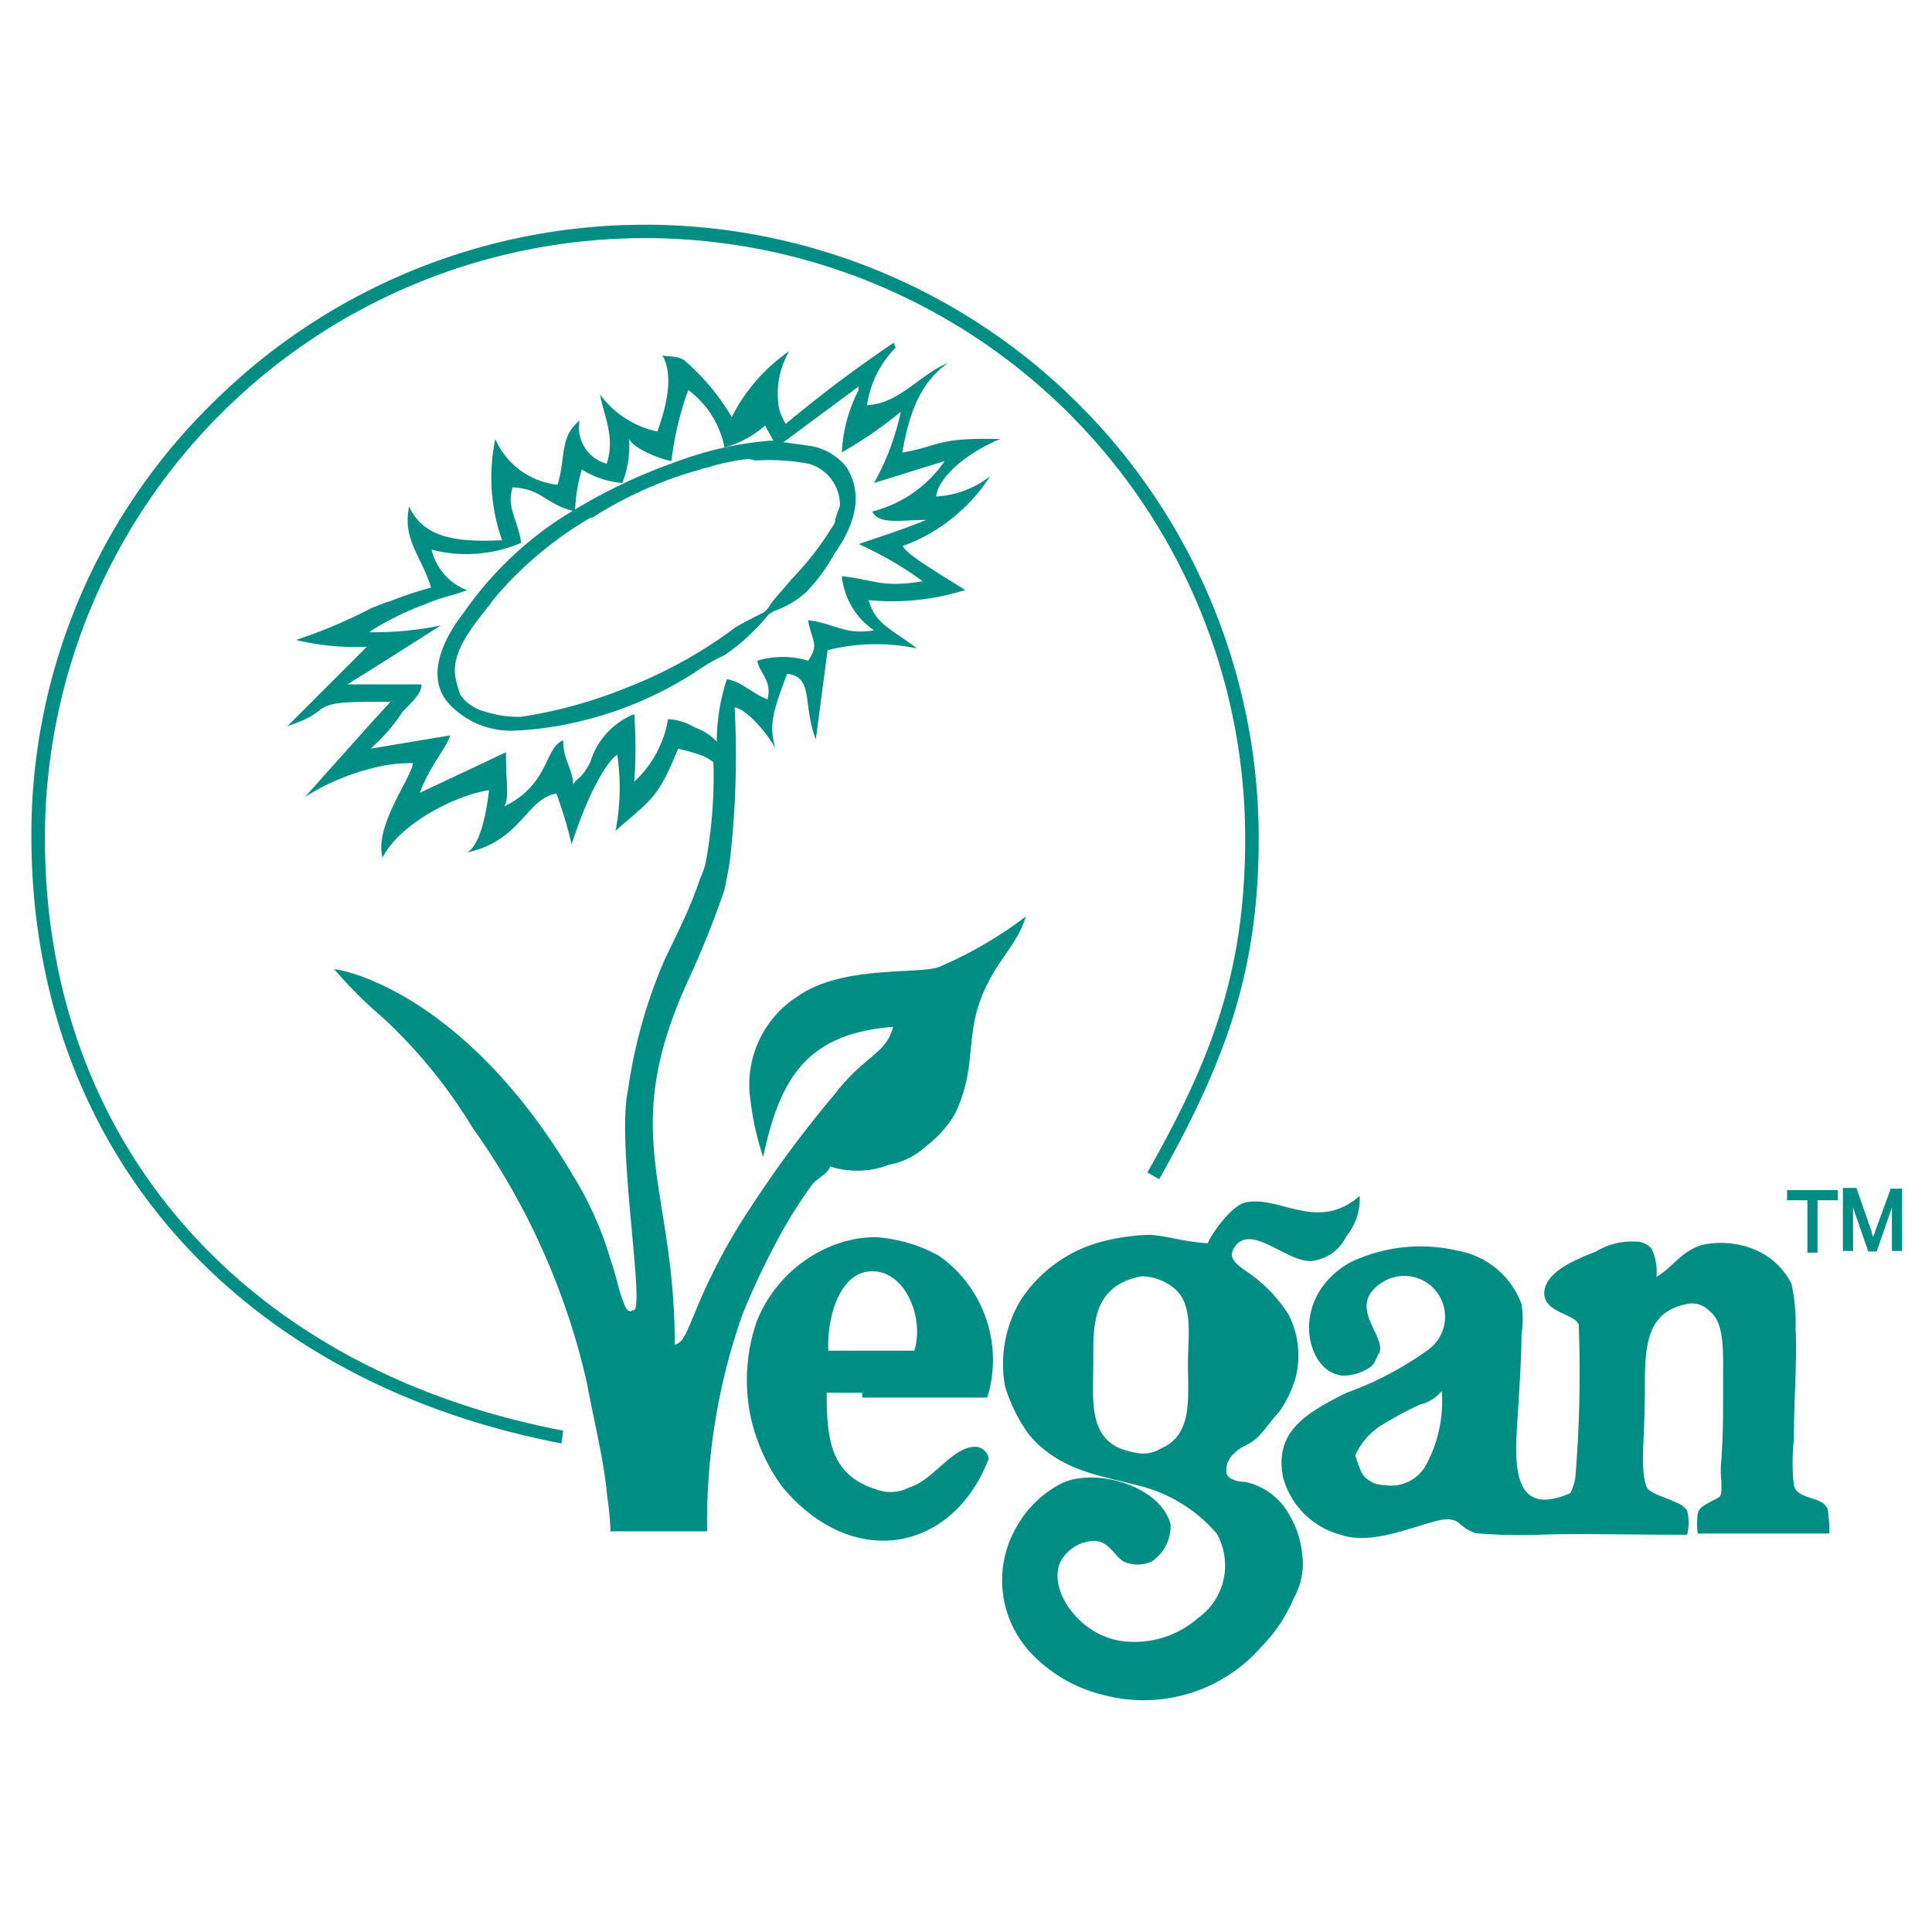
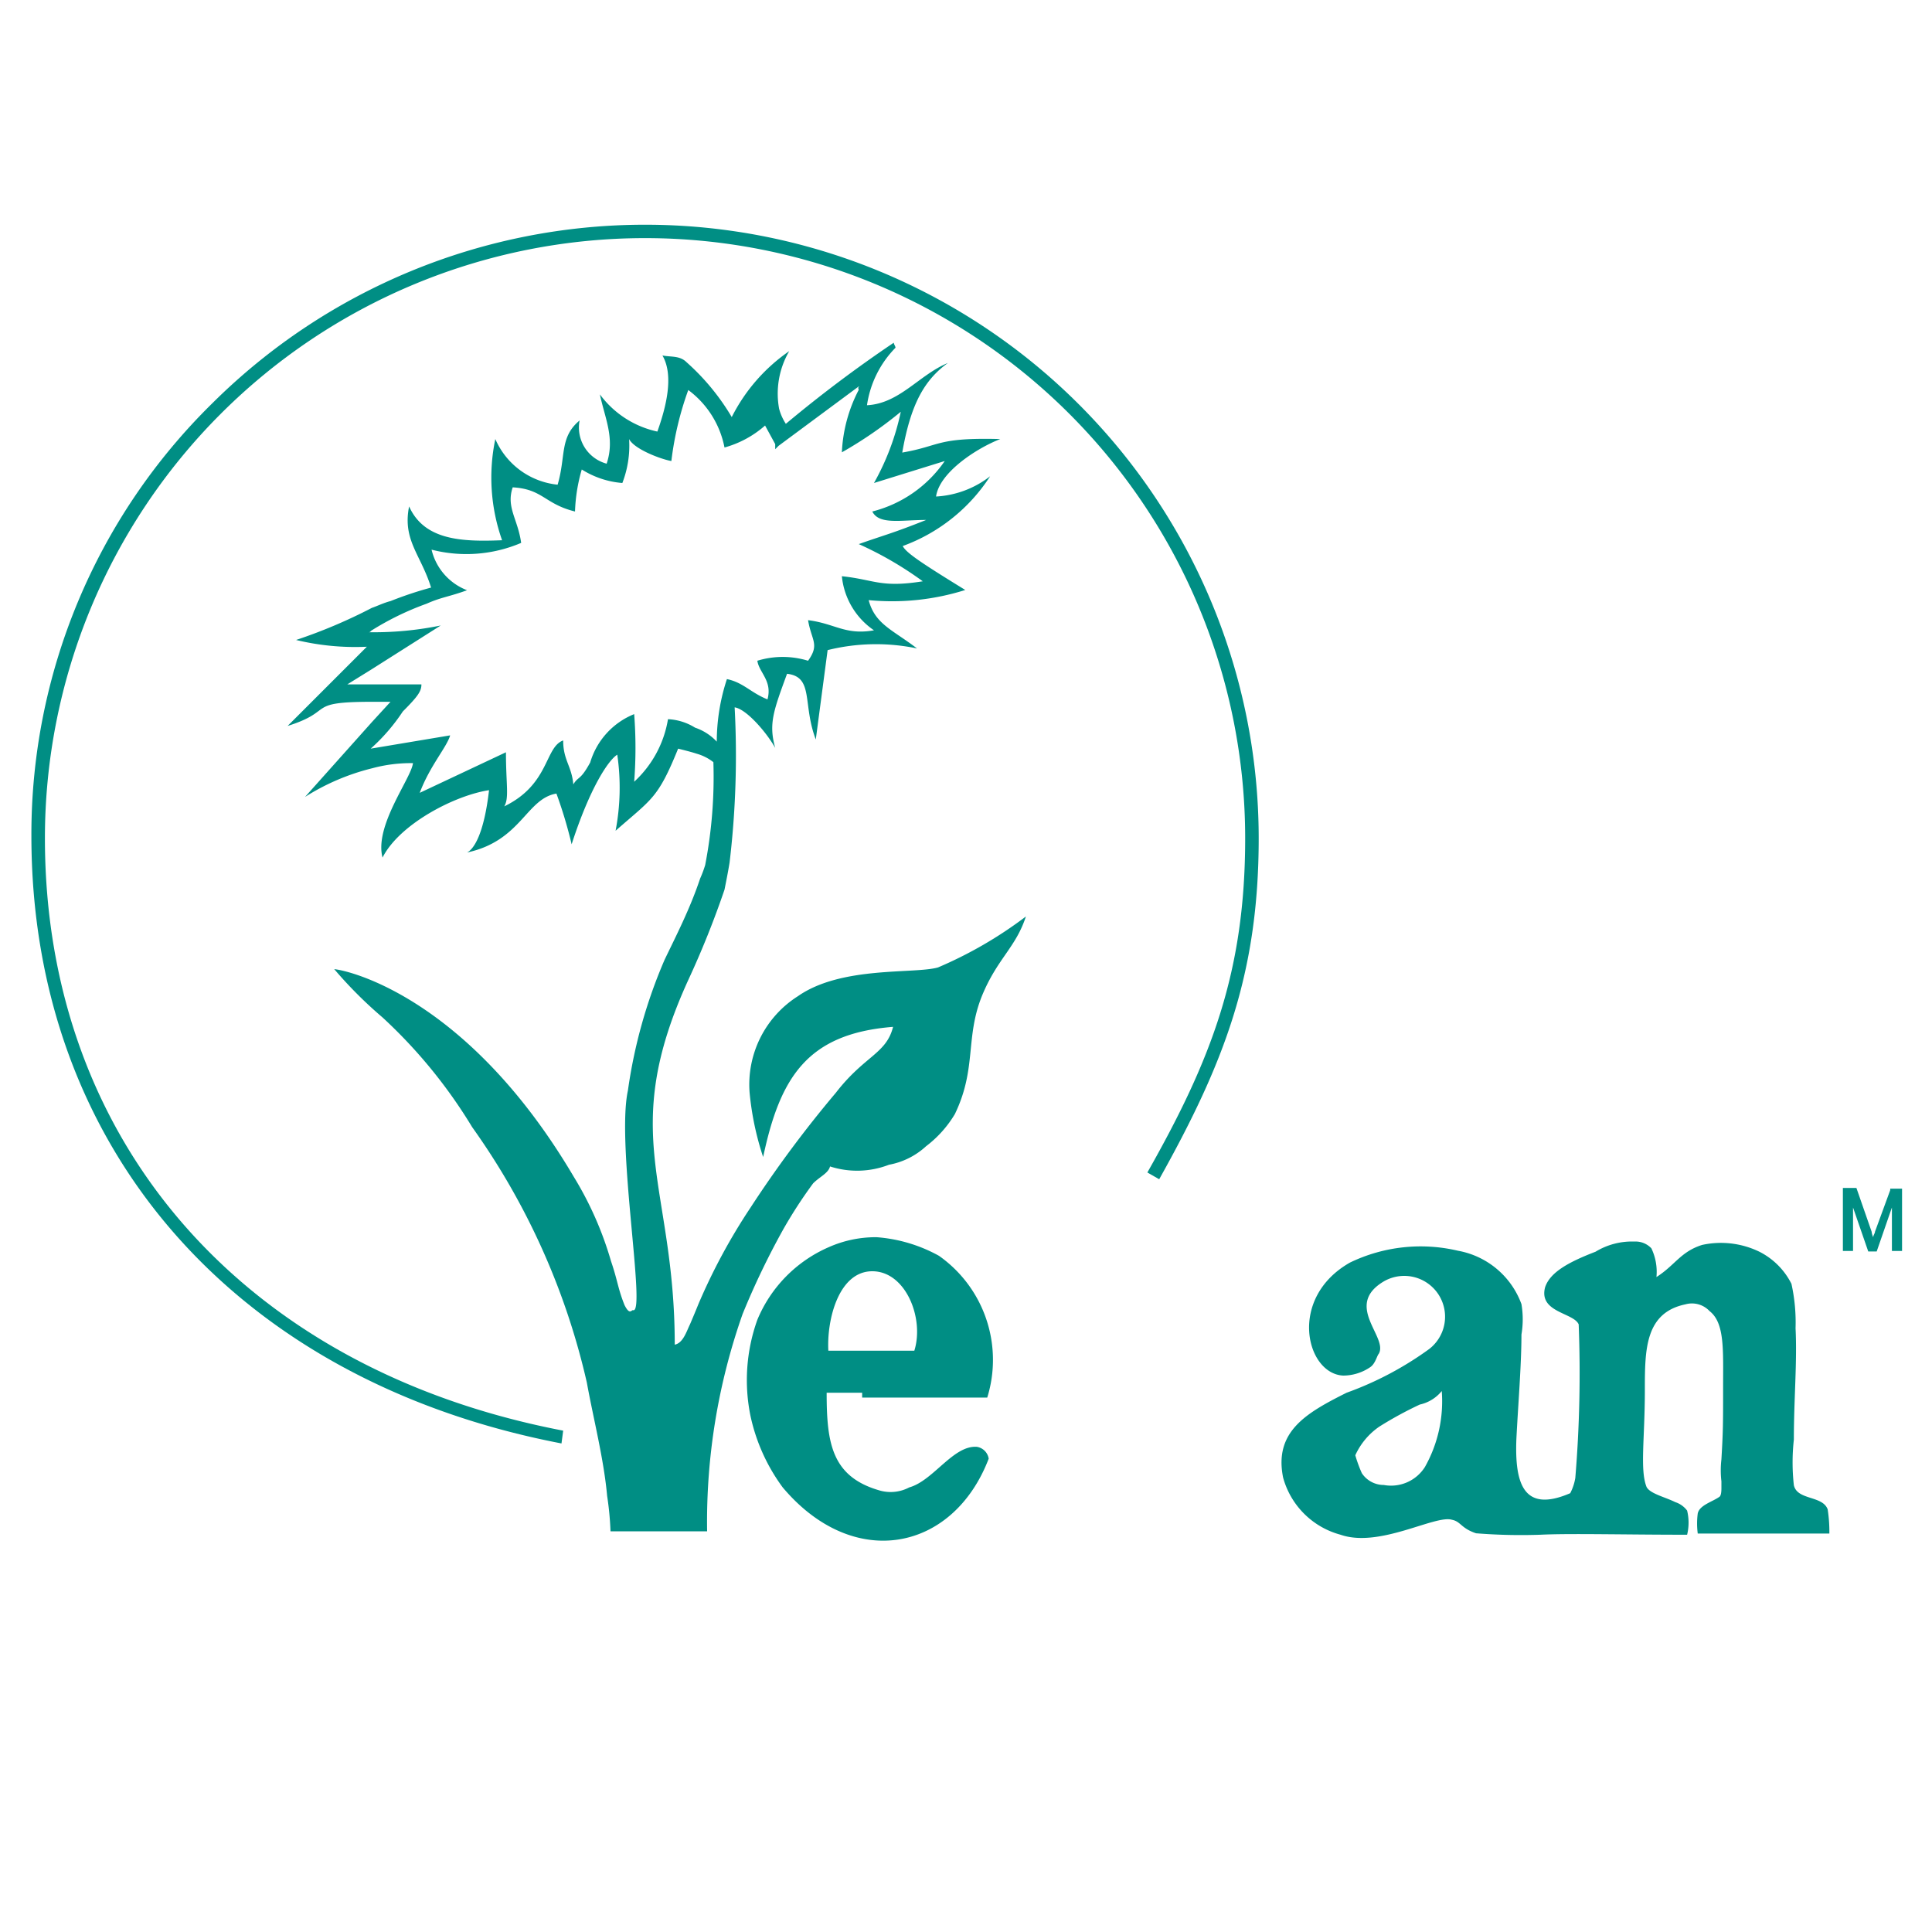
<svg xmlns="http://www.w3.org/2000/svg" id="Layer_1" data-name="Layer 1" viewBox="0 0 80 80">
  <defs>
    <style>.cls-1,.cls-2{fill:#008e84;}.cls-2{fill-rule:evenodd;}.cls-3{fill:none;}</style>
  </defs>
  <path class="cls-1" d="M23.25,59.77C9.76,57.18,1.3,47.54,1.3,34.61a25,25,0,0,1,7.48-17.9,25.41,25.41,0,0,1,43.34,18c0,5.66-1.46,9.36-4.12,14.12l-.49-.28c2.66-4.69,4.05-8.32,4.05-13.84a24.85,24.85,0,0,0-49.7,0c0,12.58,8.25,22,21.46,24.53Z" />
-   <path class="cls-1" d="M35.07,19.37a2.41,2.41,0,0,0-1.54-.91L32,18.25h-.14a14.26,14.26,0,0,0-3.77.84,22.72,22.72,0,0,0-4.27,2,14.57,14.57,0,0,0-4.61,4.27c-.56.7-1.75,2.51-.63,3.77a3.5,3.5,0,0,0,2.8,1.12,14,14,0,0,0,2.79-.42A15.22,15.22,0,0,0,29,27.69a6.91,6.91,0,0,1,1-.56,8.5,8.5,0,0,0,1.82-1.68c.07-.07.14-.07.21-.14a3.92,3.92,0,0,0,1.33-.77,7.39,7.39,0,0,0,1.19-1.61C35.49,21.6,35.7,20.42,35.07,19.37Zm-.49,2.16a.31.31,0,0,1-.07.21A12.47,12.47,0,0,1,32.76,24c-.28.35-.56.63-.84,1a1.23,1.23,0,0,1-.28.35c-.42.21-.84.42-1.19.63a18.91,18.91,0,0,1-4.54,2.51,19.09,19.09,0,0,1-4.33,1.19,4.36,4.36,0,0,1-1.47-.21,1.77,1.77,0,0,1-1.05-.7,4.3,4.3,0,0,1-.21-.77c-.14-1,.63-1.95,1.4-2.93.07-.07.14-.21.21-.28a15.36,15.36,0,0,1,4-3.36h.07A16.6,16.6,0,0,1,29,19.44c.14-.07.35-.07.48-.14A9.93,9.93,0,0,1,31,19l.28.07a8.85,8.85,0,0,1,2.24.14,1.78,1.78,0,0,1,1.26,1.74A6.61,6.61,0,0,0,34.58,21.53Z" />
  <path class="cls-2" d="M55.76,57.67a13.7,13.7,0,0,0,3.42-1.81,1.69,1.69,0,0,0-1.88-2.8c-1.68,1,.2,2.31-.21,3-.07.07-.14.41-.35.55a2,2,0,0,1-1.12.35c-1.54-.07-2.31-3.21.28-4.68a6.73,6.73,0,0,1,4.47-.49A3.45,3.45,0,0,1,63,54a3.78,3.78,0,0,1,0,1.26c0,1.25-.14,2.93-.21,4.33-.07,1.82.28,3.08,2.23,2.24a2.12,2.12,0,0,0,.21-.63,52.53,52.53,0,0,0,.14-6.36c-.21-.49-1.67-.49-1.39-1.54.21-.63,1-1.05,2.09-1.47a2.9,2.9,0,0,1,1.61-.42.9.9,0,0,1,.7.28,2.26,2.26,0,0,1,.21,1.19c.77-.49,1-1.05,1.89-1.33a3.65,3.65,0,0,1,2.37.28,3,3,0,0,1,1.33,1.33A7.41,7.41,0,0,1,74.35,55c.07,1.39-.07,2.93-.07,4.61a8.51,8.51,0,0,0,0,1.89c.14.63,1.19.42,1.4,1a6.05,6.05,0,0,1,.07,1H70.3a3.18,3.18,0,0,1,0-.83c.07-.35.63-.49.91-.7.07-.07.07-.28.07-.35v-.28a3.9,3.9,0,0,1,0-.91c.07-1.19.07-1.47.07-3s.07-2.65-.56-3.14a1,1,0,0,0-1-.28c-1.68.35-1.68,1.89-1.68,3.56,0,2-.21,3.29.07,4,.14.28.77.42,1.19.63a1,1,0,0,1,.49.35,2.12,2.12,0,0,1,0,1c-2.59,0-4.83-.06-6.08,0a23.36,23.36,0,0,1-2.66-.06c-.63-.21-.63-.49-1-.56-.7-.21-3,1.18-4.61.62a3.37,3.37,0,0,1-2.38-2.37C52.75,59.28,54.08,58.51,55.76,57.67ZM56.39,61a1.09,1.09,0,0,0,.91.49A1.66,1.66,0,0,0,59,60.75a5.54,5.54,0,0,0,.7-3.15,1.62,1.62,0,0,1-.91.56,15.41,15.41,0,0,0-1.67.91,2.88,2.88,0,0,0-1,1.19A5.68,5.68,0,0,0,56.39,61Z" />
-   <path class="cls-2" d="M42.62,59.42a6.79,6.79,0,0,1-1-2,5.13,5.13,0,0,1,.63-3.56,5.76,5.76,0,0,1,3.14-2.38,8.7,8.7,0,0,1,2.24-.35c.84.07,1.33.28,2.38.35.21-.49,1-1.54,1.53-1.68,1.4-.35,3,1.26,4.76-.28a2.42,2.42,0,0,1-.56,1.68,1.79,1.79,0,0,1-1.33,1c-1,.21-2.59-1.61-3.29-.56-.27.42,0,.63.35.91a6.08,6.08,0,0,1,1.89,1.89A3.74,3.74,0,0,1,53.66,57a4.69,4.69,0,0,1-.7,1.47c-.28.28-.49.63-.84,1s-.77.42-1,.7a.91.91,0,0,0-.34.77c0,.28.41.42.76.42a2.73,2.73,0,0,1,1.61,1,4,4,0,0,1,.77,2,2.87,2.87,0,0,1-.35,1.82,6.37,6.37,0,0,1-1.33,2,6.48,6.48,0,0,1-6.57,2,6.07,6.07,0,0,1-2.93-1.68,4.39,4.39,0,0,1-.7-5.18,4.52,4.52,0,0,1,1.88-1.88c1.4-.7,4.13.07,4.55,1.68a1.76,1.76,0,0,1-.77,1.53,1.38,1.38,0,0,1-1.19,0c-.42-.28-.63-.91-1.33-.84a1.66,1.66,0,0,0-1.26.84c-.55,1.12.7,3,2.45,3.29A4,4,0,0,0,49.61,67a2.68,2.68,0,0,0,.77-3.5,6.2,6.2,0,0,0-3.29-2C45.55,61.1,43.87,60.89,42.62,59.42Zm2.65-2.94c0,1.4-.21,2.94,1.12,3.5a3.47,3.47,0,0,0,.91.21,1.41,1.41,0,0,0,.77-.21c1.33-.56,1.12-2.1,1.12-3.5,0-1.25.28-2.65-.77-3.28a2.12,2.12,0,0,0-1.12-.35,2.66,2.66,0,0,0-1,.35C45.2,53.9,45.27,55.23,45.27,56.48Z" />
  <path class="cls-2" d="M35.7,57.67H34.23c0,2.1.21,3.5,2.24,4.06a1.65,1.65,0,0,0,1.18-.14c1-.28,1.82-1.75,2.8-1.68a.59.59,0,0,1,.49.49c-1.47,3.84-5.59,4.68-8.53,1.19a7.71,7.71,0,0,1-1.33-2.94,7.4,7.4,0,0,1,.28-4,5.63,5.63,0,0,1,2.94-3,4.79,4.79,0,0,1,2-.42,6.29,6.29,0,0,1,2.58.77,5.27,5.27,0,0,1,2,5.87H35.7Zm2.16-1.74c.42-1.33-.35-3.29-1.74-3.29s-1.89,2-1.82,3.29h3.56Z" />
  <path class="cls-2" d="M38.84,40.06c-1,.28-4-.07-5.8,1.19a4.33,4.33,0,0,0-2,4,12,12,0,0,0,.56,2.66c.7-3.29,1.82-5.11,5.38-5.39-.28,1.12-1.18,1.19-2.37,2.73A47.89,47.89,0,0,0,31.08,50a24.62,24.62,0,0,0-2.16,4s-.14.35-.35.84c-.14.28-.28.77-.63.84,0-6.64-2.38-8.67.56-15.1A38.11,38.11,0,0,0,30,36.84c.07-.35.14-.7.21-1.12a37.57,37.57,0,0,0,.21-6.43c.49.07,1.33,1.05,1.68,1.68-.28-1-.07-1.54.49-3.07,1.12.13.63,1.25,1.19,2.72l.49-3.7a8.3,8.3,0,0,1,3.7-.07c-1-.77-1.74-1-2-2a10.07,10.07,0,0,0,4-.42c-1.82-1.12-2.45-1.54-2.59-1.82A7.27,7.27,0,0,0,41,19.72a4,4,0,0,1-2.24.84c.14-1,1.68-2,2.66-2.38-2.66-.07-2.45.28-4.06.56.35-2,.91-3,1.89-3.71-1.19.49-2,1.68-3.35,1.75a4.27,4.27,0,0,1,1.18-2.38c0-.07-.07-.14-.07-.21a53.92,53.92,0,0,0-4.47,3.36,2.15,2.15,0,0,1-.28-.63,3.49,3.49,0,0,1,.42-2.38,7.32,7.32,0,0,0-2.38,2.73A9.5,9.5,0,0,0,28.43,15c-.28-.28-.63-.21-1-.28.49.84.14,2.17-.21,3.15a4,4,0,0,1-2.38-1.54c.21,1,.63,1.82.28,2.87A1.55,1.55,0,0,1,24,17.41c-.84.7-.56,1.47-.91,2.66a3.16,3.16,0,0,1-2.58-1.89,7.79,7.79,0,0,0,.28,4.19c-1.68.07-3.22,0-3.85-1.4-.28,1.4.49,2,.91,3.36a15.25,15.25,0,0,0-1.68.56c-.28.07-.56.21-.77.28a21.5,21.5,0,0,1-3.14,1.33,10.45,10.45,0,0,0,2.93.28l-3.28,3.28c2-.63.7-1,3.49-1h.77l-.77.84L12.63,33a9.37,9.37,0,0,1,2.79-1.19,6.13,6.13,0,0,1,1.68-.21c-.07.63-1.61,2.59-1.26,3.91.7-1.39,3-2.58,4.41-2.79-.21,1.82-.63,2.44-.91,2.58,2.24-.48,2.45-2.23,3.7-2.44a18.39,18.39,0,0,1,.63,2.1c.77-2.38,1.54-3.5,1.89-3.71a9.48,9.48,0,0,1-.07,3.15C27,33.07,27.24,33.07,28.08,31c.28.07.56.14.77.21a2,2,0,0,1,.69.35,19.24,19.24,0,0,1-.34,4.26,4.82,4.82,0,0,1-.21.56c-.42,1.26-1,2.38-1.47,3.36A21,21,0,0,0,26,45.16c-.49,2.24.77,9.3.21,9.09-.07,0-.14.21-.35-.21-.28-.7-.28-1-.56-1.82a14.25,14.25,0,0,0-1.54-3.49c-4.33-7.34-9.22-8.53-9.92-8.6a17.72,17.72,0,0,0,2,2,20.88,20.88,0,0,1,3.71,4.54A29.44,29.44,0,0,1,24.3,57.25c.28,1.54.7,3.15.84,4.69a12.82,12.82,0,0,1,.14,1.47h4a25.91,25.91,0,0,1,1.47-9,32.13,32.13,0,0,1,1.68-3.5A19.12,19.12,0,0,1,33.67,49c.28-.28.63-.42.7-.7a3.65,3.65,0,0,0,2.44-.07,3.09,3.09,0,0,0,1.54-.77,4.67,4.67,0,0,0,1.19-1.33c.91-1.89.42-3.15,1.12-4.89.63-1.54,1.4-2,1.82-3.29A17.1,17.1,0,0,1,38.84,40.06ZM28.78,30.13a2.32,2.32,0,0,0-1.12-.35,4.51,4.51,0,0,1-1.4,2.59,18.27,18.27,0,0,0,0-2.8,3.11,3.11,0,0,0-1.82,2c-.42.77-.49.56-.7.91-.07-.77-.42-1-.42-1.82-.77.28-.56,1.82-2.44,2.73.21-.35.07-.91.07-2.24l-3.57,1.68c.42-1.12,1.12-1.89,1.26-2.38L15.35,31a7.87,7.87,0,0,0,1.33-1.54c.63-.63.77-.84.77-1.12H14.38l1-.62,2.87-1.82a13.74,13.74,0,0,1-2.87.28h-.14c.07,0,.07,0,.14-.07A11.78,11.78,0,0,1,17.66,25c.63-.28.91-.28,1.68-.56a2.39,2.39,0,0,1-1.47-1.68,5.78,5.78,0,0,0,3.71-.28c-.14-1-.63-1.47-.35-2.3,1.25.07,1.32.69,2.58,1a7,7,0,0,1,.28-1.74,3.69,3.69,0,0,0,1.68.56,4.29,4.29,0,0,0,.28-1.82c.21.42,1.33.84,1.75.91a13.2,13.2,0,0,1,.7-2.94A3.88,3.88,0,0,1,30,18.53a4.24,4.24,0,0,0,1.68-.91l.42.77v.21l.14-.14L35.56,16c.07,0-.07,0,0,.14a6.18,6.18,0,0,0-.7,2.59,16.93,16.93,0,0,0,2.44-1.68A10.4,10.4,0,0,1,36.19,20l2.93-.91a5.18,5.18,0,0,1-3,2.09c.28.56,1.18.35,2.23.35-1.4.56-1.75.63-2.79,1a14.71,14.71,0,0,1,2.65,1.54c-1.75.28-2-.07-3.35-.21a3.07,3.07,0,0,0,1.33,2.24c-1.19.21-1.61-.28-2.73-.42.14.84.49,1,0,1.68a3.58,3.58,0,0,0-2.1,0c.07.49.63.83.42,1.6-.7-.28-1-.7-1.68-.84a8.31,8.31,0,0,0-.42,2.59A2.18,2.18,0,0,0,28.78,30.13Z" />
-   <path class="cls-1" d="M74,49.7h.84v2.17h.42V49.7h.84v-.42H74Z" />
  <path class="cls-1" d="M78.27,49.28,77.64,51c0,.07-.07.14-.07.21s-.07-.14-.07-.21l-.63-1.81h-.56V51.8h.42V50l.63,1.82h.35L78.34,50V51.8h.42V49.22h-.49Z" />
-   <rect class="cls-3" x="0.24" width="80.17" height="80.17" />
</svg>